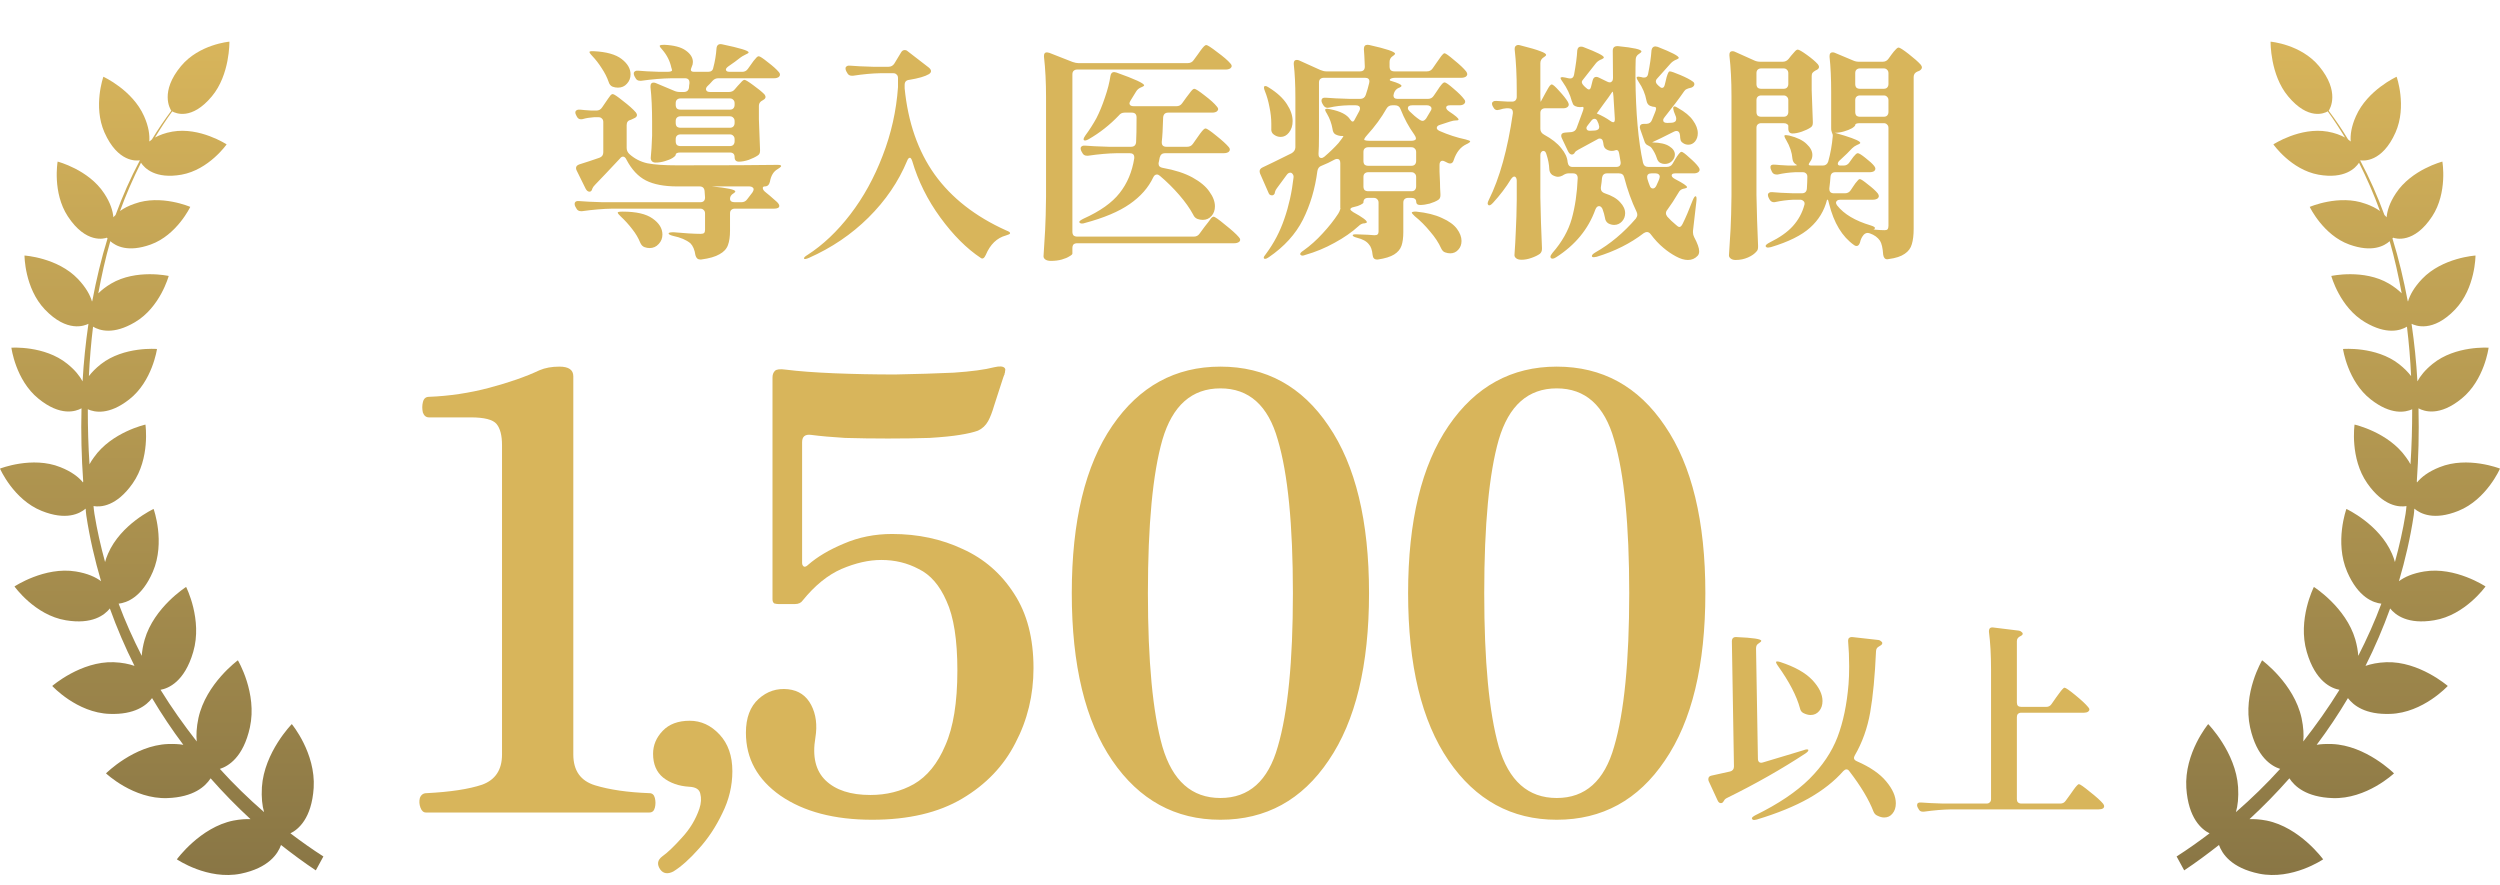
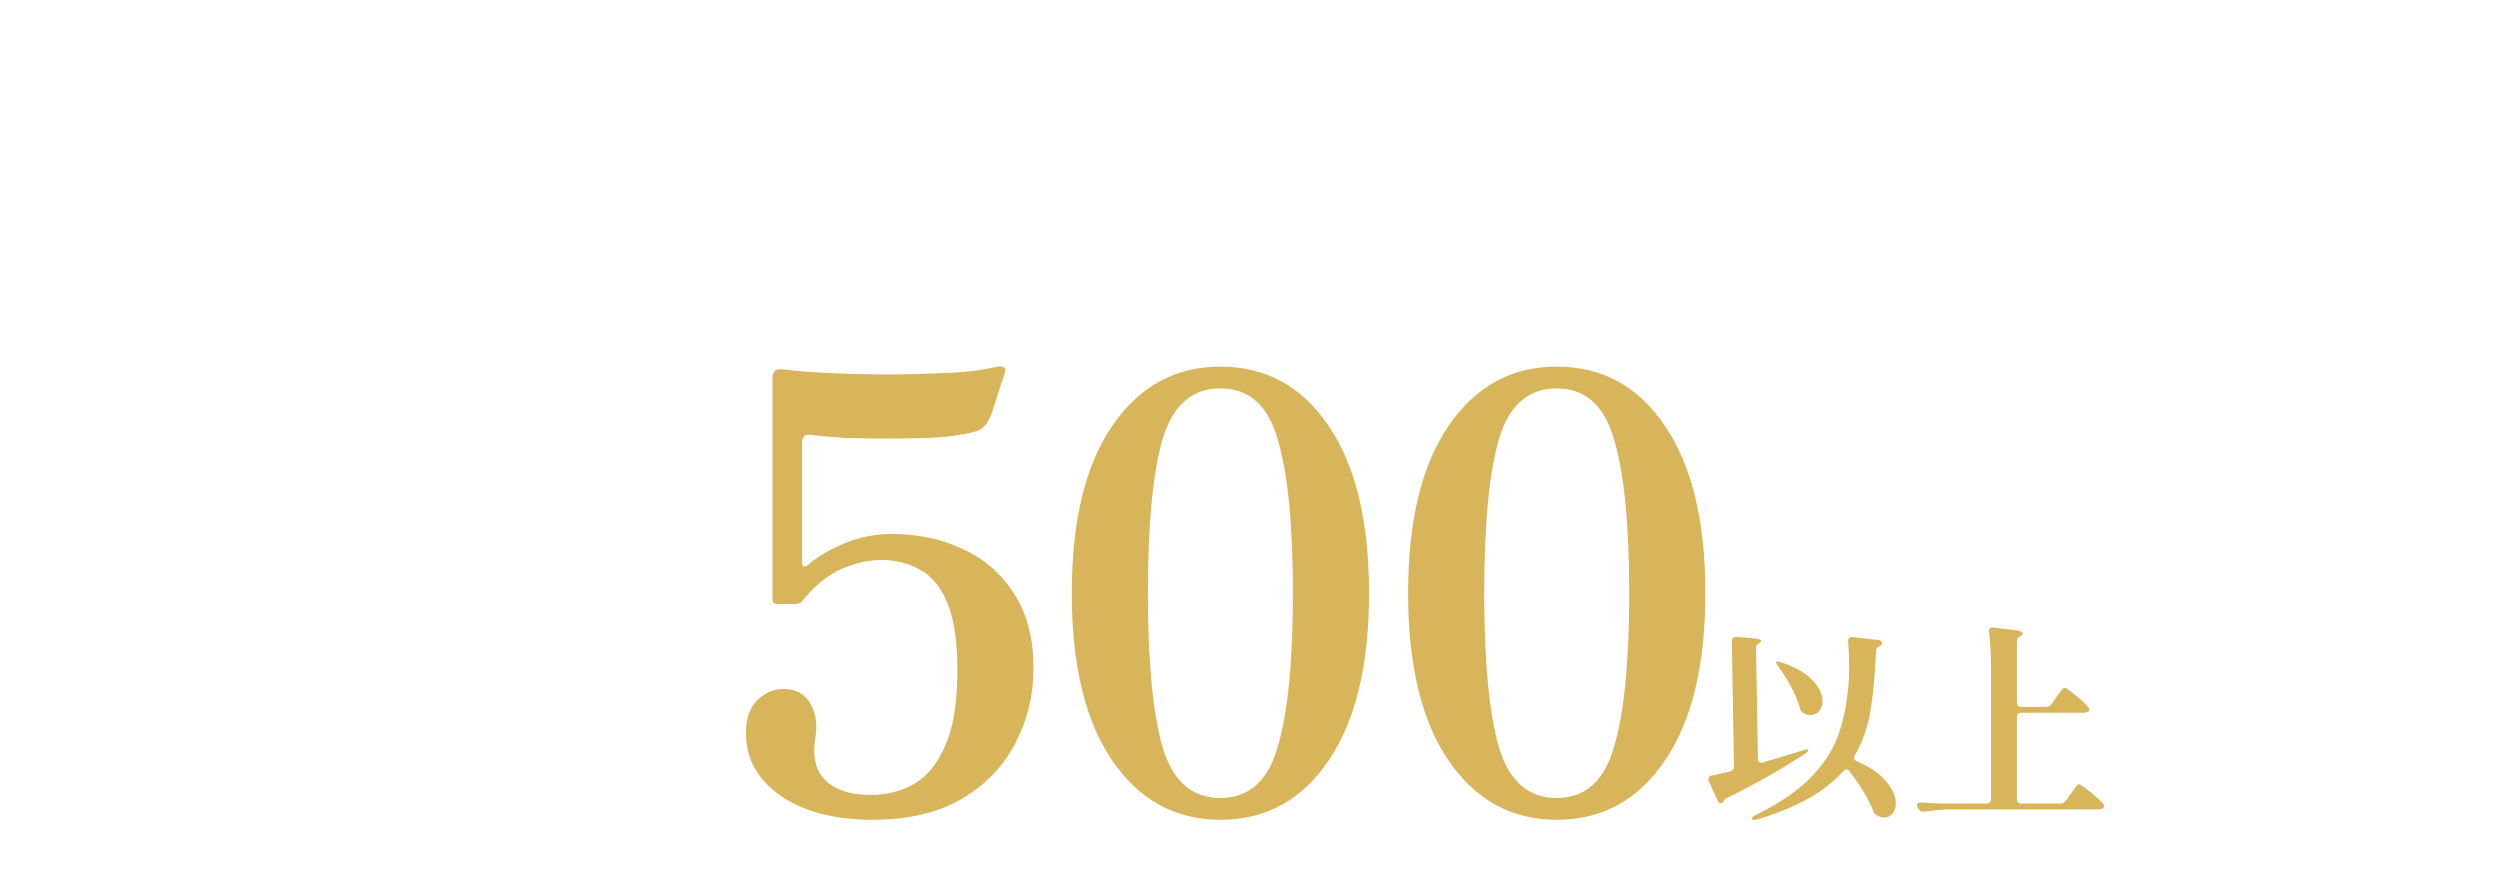
<svg xmlns="http://www.w3.org/2000/svg" width="240" height="85" viewBox="0 0 240 85" fill="none">
-   <path d="M30.335 83.567C29.181 82.802 28.072 81.975 26.977 81.118C26.682 81.96 25.794 83.323 23.117 83.874C19.937 84.517 16.979 82.496 16.979 82.496C16.979 82.496 19.213 79.418 22.407 78.775C23.043 78.653 23.576 78.622 24.049 78.638C22.703 77.397 21.431 76.096 20.218 74.718C19.715 75.499 18.591 76.525 16.077 76.617C12.808 76.739 10.176 74.243 10.176 74.243C10.176 74.243 12.867 71.549 16.136 71.426C16.698 71.411 17.172 71.426 17.6 71.503C16.521 70.064 15.515 68.563 14.598 67.017C14.066 67.721 12.927 68.625 10.516 68.533C7.38 68.426 5.014 65.853 5.014 65.853C5.014 65.853 7.765 63.465 10.915 63.572C11.729 63.603 12.38 63.741 12.912 63.924C12.01 62.133 11.226 60.296 10.546 58.413C10.043 59.04 8.859 59.974 6.315 59.546C3.343 59.056 1.39 56.3 1.39 56.3C1.39 56.3 4.289 54.371 7.277 54.861C8.401 55.044 9.17 55.397 9.702 55.795C9.096 53.728 8.608 51.63 8.283 49.471C8.253 49.257 8.238 49.043 8.223 48.828C7.647 49.318 6.345 49.992 3.993 49.043C1.287 47.956 0 44.986 0 44.986C0 44.986 3.106 43.761 5.798 44.848C6.877 45.276 7.543 45.797 7.972 46.318C7.972 46.287 7.972 46.256 7.987 46.226C7.824 43.914 7.765 41.556 7.824 39.198C7.262 39.505 5.798 39.994 3.683 38.264C1.494 36.488 1.094 33.38 1.094 33.38C1.094 33.38 4.274 33.151 6.463 34.927C7.203 35.524 7.647 36.09 7.928 36.611C8.031 34.758 8.223 32.921 8.49 31.084C8.12 31.268 6.449 31.957 4.304 29.706C2.352 27.654 2.352 24.531 2.352 24.531C2.352 24.531 5.532 24.73 7.484 26.782C8.253 27.593 8.652 28.328 8.83 28.94C8.83 28.925 8.845 28.91 8.859 28.895C9.244 26.858 9.717 24.853 10.324 22.893C10.294 22.847 10.279 22.832 10.264 22.816C10.028 22.908 8.253 23.429 6.508 20.765C5.014 18.483 5.532 15.513 5.532 15.513C5.532 15.513 8.504 16.279 9.998 18.56C10.605 19.479 10.826 20.229 10.886 20.857C10.945 20.78 11.019 20.719 11.093 20.642C11.758 18.836 12.527 17.09 13.415 15.421C13.415 15.406 13.415 15.391 13.4 15.391C13.134 15.437 11.315 15.62 10.028 12.711C8.919 10.201 9.924 7.368 9.924 7.368C9.924 7.368 12.72 8.639 13.829 11.15C14.287 12.176 14.376 12.972 14.332 13.584C14.406 13.523 14.495 13.446 14.583 13.385C15.16 12.436 15.781 11.517 16.447 10.629C16.314 10.446 15.338 8.792 17.379 6.342C19.124 4.245 22.023 4 22.023 4C22.023 4 22.082 7.169 20.337 9.251C18.399 11.579 16.846 10.874 16.535 10.691C15.944 11.502 15.397 12.344 14.879 13.201C15.308 12.972 15.84 12.758 16.55 12.635C19.183 12.176 21.756 13.86 21.756 13.86C21.756 13.86 20.056 16.294 17.423 16.769C14.909 17.213 13.873 16.141 13.533 15.62C12.779 17.121 12.098 18.667 11.522 20.259C11.877 19.999 12.335 19.754 12.927 19.555C15.441 18.637 18.266 19.861 18.266 19.861C18.266 19.861 16.979 22.571 14.465 23.475C12.291 24.256 11.122 23.628 10.59 23.153C10.117 24.791 9.747 26.476 9.436 28.16C9.747 27.853 10.146 27.532 10.664 27.226C13.075 25.802 16.195 26.491 16.195 26.491C16.195 26.491 15.382 29.507 12.956 30.931C10.886 32.156 9.569 31.742 8.933 31.36C8.741 32.936 8.608 34.513 8.534 36.106C8.815 35.738 9.185 35.355 9.688 34.957C11.906 33.227 15.071 33.503 15.071 33.503C15.071 33.503 14.628 36.611 12.409 38.341C10.457 39.872 9.081 39.581 8.43 39.29C8.43 41.066 8.475 42.827 8.593 44.572C8.711 44.358 8.845 44.128 9.022 43.899C10.723 41.48 13.962 40.76 13.962 40.76C13.962 40.76 14.435 43.99 12.734 46.409C11.196 48.599 9.688 48.706 8.978 48.584C9.007 48.828 9.022 49.089 9.066 49.334C9.318 50.895 9.673 52.442 10.087 53.957C10.161 53.697 10.235 53.452 10.368 53.161C11.596 50.314 14.746 48.859 14.746 48.859C14.746 48.859 15.899 52.044 14.672 54.891C13.607 57.356 12.172 57.861 11.389 57.953C12.024 59.668 12.779 61.337 13.607 62.96C13.637 62.501 13.725 61.98 13.888 61.398C14.79 58.29 17.867 56.346 17.867 56.346C17.867 56.346 19.464 59.484 18.547 62.592C17.719 65.44 16.181 66.083 15.412 66.221C16.476 67.951 17.645 69.589 18.887 71.181C18.828 70.569 18.858 69.834 19.05 68.931C19.775 65.624 22.836 63.389 22.836 63.389C22.836 63.389 24.715 66.527 23.99 69.834C23.354 72.713 21.919 73.555 21.106 73.815C22.437 75.285 23.857 76.662 25.351 77.964C25.173 77.352 25.084 76.555 25.143 75.56C25.365 72.207 28.013 69.513 28.013 69.513C28.013 69.513 30.32 72.284 30.113 75.637C29.921 78.576 28.634 79.633 27.88 80C28.915 80.781 29.965 81.531 31.045 82.22L30.32 83.552L30.335 83.567Z" fill="url(#paint0_linear_5014_75117)" />
-   <path d="M61.436 7.754C61.231 7.754 61.084 7.659 60.996 7.468L60.908 7.314C60.864 7.226 60.842 7.138 60.842 7.05C60.842 6.962 60.879 6.896 60.952 6.852C61.025 6.793 61.128 6.771 61.26 6.786C61.715 6.83 62.404 6.867 63.328 6.896H64.032C64.355 6.896 64.516 6.845 64.516 6.742C64.516 6.698 64.509 6.661 64.494 6.632C64.479 6.588 64.465 6.544 64.45 6.5C64.318 5.869 64.032 5.297 63.592 4.784C63.504 4.681 63.431 4.593 63.372 4.52C63.328 4.447 63.321 4.395 63.35 4.366C63.409 4.322 63.548 4.3 63.768 4.3C64.707 4.344 65.396 4.527 65.836 4.85C66.291 5.173 66.518 5.539 66.518 5.95C66.518 6.111 66.481 6.265 66.408 6.412C66.349 6.559 66.32 6.654 66.32 6.698C66.32 6.83 66.43 6.896 66.65 6.896H67.97C68.263 6.896 68.432 6.764 68.476 6.5C68.637 5.899 68.74 5.283 68.784 4.652C68.813 4.315 68.997 4.183 69.334 4.256C71.021 4.608 71.864 4.865 71.864 5.026C71.864 5.085 71.805 5.136 71.688 5.18L71.556 5.246C71.321 5.363 71.16 5.459 71.072 5.532C70.764 5.781 70.383 6.06 69.928 6.368C69.767 6.485 69.686 6.588 69.686 6.676C69.686 6.749 69.723 6.808 69.796 6.852C69.869 6.881 69.965 6.896 70.082 6.896H71.248C71.483 6.896 71.666 6.801 71.798 6.61L72.128 6.148C72.172 6.089 72.245 5.987 72.348 5.84C72.465 5.693 72.561 5.583 72.634 5.51C72.707 5.437 72.773 5.4 72.832 5.4C72.949 5.4 73.243 5.591 73.712 5.972C74.196 6.339 74.548 6.654 74.768 6.918C74.841 6.991 74.878 7.072 74.878 7.16C74.878 7.248 74.834 7.329 74.746 7.402C74.629 7.475 74.489 7.512 74.328 7.512H68.96C68.74 7.512 68.557 7.593 68.41 7.754C68.205 7.989 68.043 8.157 67.926 8.26C67.823 8.363 67.772 8.465 67.772 8.568C67.772 8.641 67.809 8.707 67.882 8.766C67.955 8.81 68.051 8.832 68.168 8.832H69.972C70.221 8.832 70.412 8.744 70.544 8.568L70.808 8.26C70.867 8.201 70.969 8.091 71.116 7.93C71.263 7.754 71.38 7.666 71.468 7.666C71.571 7.666 71.849 7.835 72.304 8.172C72.773 8.509 73.133 8.803 73.382 9.052C73.455 9.155 73.492 9.235 73.492 9.294C73.492 9.411 73.426 9.507 73.294 9.58L73.228 9.624C72.979 9.741 72.854 9.917 72.854 10.152V11.45C72.898 12.755 72.935 13.731 72.964 14.376V14.486C72.964 14.691 72.891 14.838 72.744 14.926C72.524 15.073 72.238 15.212 71.886 15.344C71.534 15.461 71.219 15.52 70.94 15.52C70.661 15.52 70.522 15.373 70.522 15.08C70.522 14.787 70.368 14.64 70.06 14.64H65.33C65.022 14.64 64.868 14.713 64.868 14.86C64.868 14.933 64.765 15.036 64.56 15.168C64.369 15.285 64.12 15.388 63.812 15.476C63.519 15.564 63.225 15.608 62.932 15.608C62.785 15.608 62.668 15.564 62.58 15.476C62.507 15.388 62.47 15.285 62.47 15.168C62.529 14.611 62.573 13.892 62.602 13.012V11.714C62.602 10.423 62.551 9.309 62.448 8.37V8.282C62.448 8.047 62.543 7.93 62.734 7.93C62.822 7.93 62.895 7.945 62.954 7.974L64.736 8.722C64.897 8.795 65.081 8.832 65.286 8.832H65.638C65.931 8.832 66.1 8.693 66.144 8.414C66.144 8.311 66.159 8.172 66.188 7.996V7.93C66.188 7.651 66.041 7.512 65.748 7.512H64.472C63.577 7.527 62.609 7.607 61.568 7.754H61.436ZM58.818 8.326C58.627 8.253 58.495 8.091 58.422 7.842C58.275 7.417 58.055 6.984 57.762 6.544C57.483 6.104 57.183 5.715 56.86 5.378C56.64 5.143 56.552 5.004 56.596 4.96C56.669 4.916 56.809 4.901 57.014 4.916C58.217 4.975 59.104 5.224 59.676 5.664C60.248 6.104 60.534 6.595 60.534 7.138C60.534 7.49 60.417 7.791 60.182 8.04C59.962 8.289 59.676 8.414 59.324 8.414C59.148 8.414 58.979 8.385 58.818 8.326ZM74.68 15.828C74.885 15.828 74.988 15.865 74.988 15.938C74.988 15.982 74.937 16.041 74.834 16.114C74.746 16.173 74.68 16.217 74.636 16.246C74.255 16.466 74.013 16.869 73.91 17.456C73.837 17.749 73.675 17.896 73.426 17.896C73.294 17.896 73.228 17.947 73.228 18.05C73.228 18.182 73.323 18.321 73.514 18.468C73.69 18.6 74.049 18.908 74.592 19.392C74.739 19.539 74.812 19.663 74.812 19.766C74.812 19.854 74.768 19.92 74.68 19.964C74.592 20.008 74.475 20.03 74.328 20.03H70.544C70.397 20.03 70.28 20.074 70.192 20.162C70.119 20.235 70.082 20.345 70.082 20.492V22.12C70.082 22.707 70.016 23.176 69.884 23.528C69.752 23.895 69.481 24.188 69.07 24.408C68.674 24.643 68.087 24.811 67.31 24.914H67.222C66.987 24.914 66.833 24.775 66.76 24.496C66.687 23.983 66.525 23.601 66.276 23.352C65.88 23.029 65.33 22.795 64.626 22.648C64.333 22.575 64.186 22.494 64.186 22.406C64.186 22.333 64.347 22.296 64.67 22.296C65.125 22.34 65.594 22.377 66.078 22.406C66.577 22.435 66.973 22.45 67.266 22.45C67.427 22.45 67.537 22.421 67.596 22.362C67.655 22.303 67.684 22.201 67.684 22.054V20.492C67.684 20.345 67.64 20.235 67.552 20.162C67.479 20.074 67.369 20.03 67.222 20.03H58.796C57.901 20.045 56.933 20.125 55.892 20.272H55.76C55.555 20.272 55.408 20.177 55.32 19.986L55.232 19.832C55.188 19.744 55.166 19.663 55.166 19.59C55.166 19.37 55.313 19.275 55.606 19.304C56.105 19.348 56.86 19.385 57.872 19.414H67.222C67.53 19.414 67.684 19.26 67.684 18.952L67.64 18.336C67.611 18.043 67.449 17.896 67.156 17.896H65.022C63.761 17.896 62.756 17.705 62.008 17.324C61.26 16.943 60.637 16.275 60.138 15.322C60.05 15.131 59.94 15.036 59.808 15.036C59.705 15.036 59.61 15.095 59.522 15.212C58.451 16.356 57.652 17.199 57.124 17.742C56.992 17.874 56.904 17.999 56.86 18.116C56.86 18.145 56.845 18.189 56.816 18.248C56.757 18.351 56.684 18.402 56.596 18.402C56.449 18.402 56.325 18.307 56.222 18.116L55.364 16.378C55.32 16.29 55.298 16.209 55.298 16.136C55.298 15.975 55.401 15.857 55.606 15.784C56.222 15.593 56.867 15.381 57.542 15.146C57.791 15.058 57.916 14.882 57.916 14.618V11.714C57.916 11.567 57.872 11.457 57.784 11.384C57.711 11.296 57.601 11.252 57.454 11.252H57.036C56.611 11.281 56.251 11.34 55.958 11.428C55.914 11.443 55.848 11.45 55.76 11.45C55.584 11.45 55.452 11.355 55.364 11.164L55.298 11.032C55.254 10.944 55.232 10.871 55.232 10.812C55.232 10.709 55.269 10.636 55.342 10.592C55.43 10.533 55.547 10.511 55.694 10.526C55.929 10.555 56.295 10.585 56.794 10.614H57.256C57.491 10.614 57.674 10.511 57.806 10.306L58.136 9.822C58.195 9.734 58.275 9.617 58.378 9.47C58.481 9.323 58.561 9.213 58.62 9.14C58.693 9.067 58.759 9.03 58.818 9.03C58.935 9.03 59.265 9.25 59.808 9.69C60.365 10.115 60.776 10.482 61.04 10.79C61.113 10.893 61.15 10.973 61.15 11.032C61.15 11.149 61.084 11.245 60.952 11.318C60.893 11.347 60.769 11.406 60.578 11.494C60.299 11.553 60.16 11.721 60.16 12V14.2C60.16 14.42 60.241 14.611 60.402 14.772C60.901 15.227 61.48 15.527 62.14 15.674C62.8 15.806 63.753 15.872 65 15.872C69.723 15.872 72.898 15.857 74.526 15.828H74.68ZM70.06 10.526C70.207 10.526 70.317 10.489 70.39 10.416C70.478 10.328 70.522 10.211 70.522 10.064V9.91C70.522 9.763 70.478 9.653 70.39 9.58C70.317 9.492 70.207 9.448 70.06 9.448H65.33C65.183 9.448 65.066 9.492 64.978 9.58C64.905 9.653 64.868 9.763 64.868 9.91V10.064C64.868 10.211 64.905 10.328 64.978 10.416C65.066 10.489 65.183 10.526 65.33 10.526H70.06ZM64.868 11.802C64.868 11.949 64.905 12.066 64.978 12.154C65.066 12.227 65.183 12.264 65.33 12.264H70.06C70.207 12.264 70.317 12.227 70.39 12.154C70.478 12.066 70.522 11.949 70.522 11.802V11.626C70.522 11.479 70.478 11.369 70.39 11.296C70.317 11.208 70.207 11.164 70.06 11.164H65.33C65.183 11.164 65.066 11.208 64.978 11.296C64.905 11.369 64.868 11.479 64.868 11.626V11.802ZM64.868 13.562C64.868 13.709 64.905 13.826 64.978 13.914C65.066 13.987 65.183 14.024 65.33 14.024H70.06C70.207 14.024 70.317 13.987 70.39 13.914C70.478 13.826 70.522 13.709 70.522 13.562V13.364C70.522 13.217 70.478 13.107 70.39 13.034C70.317 12.946 70.207 12.902 70.06 12.902H65.33C65.183 12.902 65.066 12.946 64.978 13.034C64.905 13.107 64.868 13.217 64.868 13.364V13.562ZM70.082 19.084C70.082 19.187 70.119 19.267 70.192 19.326C70.28 19.385 70.397 19.414 70.544 19.414H71.16C71.409 19.414 71.6 19.319 71.732 19.128L72.238 18.468C72.311 18.351 72.348 18.255 72.348 18.182C72.348 18.094 72.311 18.028 72.238 17.984C72.165 17.925 72.069 17.896 71.952 17.896H68.344C69.84 18.043 70.588 18.204 70.588 18.38C70.588 18.424 70.537 18.483 70.434 18.556L70.39 18.578C70.185 18.71 70.082 18.879 70.082 19.084ZM59.588 20.778C59.397 20.602 59.302 20.477 59.302 20.404C59.302 20.345 59.463 20.316 59.786 20.316C61.077 20.316 62.03 20.536 62.646 20.976C63.277 21.416 63.592 21.929 63.592 22.516C63.592 22.868 63.475 23.169 63.24 23.418C63.005 23.682 62.712 23.814 62.36 23.814C62.199 23.814 62.037 23.785 61.876 23.726C61.7 23.667 61.561 23.521 61.458 23.286C61.282 22.846 61.025 22.413 60.688 21.988C60.351 21.548 59.984 21.145 59.588 20.778ZM87.572 15.454C87.499 15.249 87.425 15.146 87.352 15.146C87.249 15.146 87.161 15.241 87.088 15.432C86.252 17.441 85.013 19.26 83.37 20.888C81.742 22.501 79.835 23.792 77.65 24.76C77.371 24.877 77.217 24.899 77.188 24.826V24.782C77.188 24.709 77.298 24.606 77.518 24.474C78.999 23.521 80.371 22.223 81.632 20.58C82.893 18.937 83.927 17.06 84.734 14.948C85.555 12.836 86.047 10.643 86.208 8.37V7.49C86.208 7.343 86.164 7.233 86.076 7.16C86.003 7.072 85.893 7.028 85.746 7.028H84.536C83.729 7.043 82.849 7.123 81.896 7.27H81.764C81.559 7.27 81.412 7.175 81.324 6.984L81.236 6.83C81.192 6.742 81.17 6.654 81.17 6.566C81.17 6.478 81.207 6.412 81.28 6.368C81.353 6.309 81.456 6.287 81.588 6.302C82.087 6.346 82.842 6.383 83.854 6.412H85.284C85.533 6.412 85.724 6.309 85.856 6.104L86.494 5.048C86.582 4.887 86.699 4.806 86.846 4.806C86.963 4.806 87.059 4.843 87.132 4.916L89.156 6.478C89.303 6.595 89.376 6.713 89.376 6.83C89.376 6.933 89.31 7.028 89.178 7.116C88.811 7.336 88.181 7.519 87.286 7.666C86.993 7.695 86.846 7.857 86.846 8.15V8.48C87.169 11.751 88.129 14.508 89.728 16.752C91.341 18.996 93.629 20.785 96.592 22.12C96.871 22.223 96.995 22.318 96.966 22.406C96.951 22.465 96.819 22.531 96.57 22.604C95.705 22.839 95.059 23.462 94.634 24.474C94.487 24.797 94.326 24.892 94.15 24.76C92.801 23.865 91.51 22.575 90.278 20.888C89.046 19.201 88.144 17.39 87.572 15.454ZM114.016 6.06C114.265 6.06 114.456 5.965 114.588 5.774L115.006 5.202C115.065 5.129 115.153 5.004 115.27 4.828C115.402 4.652 115.505 4.527 115.578 4.454C115.666 4.366 115.739 4.322 115.798 4.322C115.915 4.322 116.267 4.549 116.854 5.004C117.455 5.444 117.873 5.803 118.108 6.082C118.196 6.17 118.24 6.258 118.24 6.346C118.24 6.419 118.196 6.493 118.108 6.566C117.991 6.639 117.844 6.676 117.668 6.676H103.412C103.265 6.676 103.148 6.72 103.06 6.808C102.987 6.881 102.95 6.991 102.95 7.138V22.252C102.95 22.399 102.987 22.516 103.06 22.604C103.148 22.677 103.265 22.714 103.412 22.714H114.61C114.845 22.714 115.028 22.619 115.16 22.428L115.644 21.768C115.732 21.665 115.842 21.526 115.974 21.35C116.106 21.159 116.209 21.02 116.282 20.932C116.37 20.844 116.443 20.8 116.502 20.8C116.619 20.8 116.986 21.057 117.602 21.57C118.233 22.069 118.673 22.465 118.922 22.758C119.01 22.846 119.054 22.934 119.054 23.022C119.054 23.11 119.01 23.183 118.922 23.242C118.805 23.315 118.658 23.352 118.482 23.352H103.412C103.265 23.352 103.148 23.389 103.06 23.462C102.987 23.55 102.95 23.667 102.95 23.814V24.342C102.95 24.415 102.855 24.503 102.664 24.606C102.488 24.723 102.246 24.826 101.938 24.914C101.63 25.002 101.278 25.046 100.882 25.046C100.662 25.046 100.486 25.002 100.354 24.914C100.237 24.826 100.178 24.723 100.178 24.606C100.237 23.741 100.288 22.905 100.332 22.098C100.376 21.277 100.405 20.206 100.42 18.886V9.338C100.42 7.901 100.354 6.603 100.222 5.444V5.356C100.222 5.136 100.317 5.026 100.508 5.026C100.537 5.026 100.611 5.041 100.728 5.07L102.972 5.95C103.192 6.023 103.375 6.06 103.522 6.06H114.016ZM113.972 14.09C114.207 14.09 114.39 13.995 114.522 13.804L114.94 13.21C114.999 13.137 115.087 13.012 115.204 12.836C115.336 12.66 115.439 12.535 115.512 12.462C115.6 12.374 115.673 12.33 115.732 12.33C115.849 12.33 116.187 12.557 116.744 13.012C117.316 13.467 117.719 13.833 117.954 14.112C118.027 14.185 118.064 14.266 118.064 14.354C118.064 14.442 118.02 14.523 117.932 14.596C117.815 14.669 117.668 14.706 117.492 14.706H111.838C111.574 14.706 111.405 14.845 111.332 15.124C111.303 15.3 111.273 15.447 111.244 15.564C111.229 15.593 111.222 15.645 111.222 15.718C111.222 15.938 111.354 16.07 111.618 16.114C112.777 16.319 113.73 16.627 114.478 17.038C115.226 17.449 115.769 17.903 116.106 18.402C116.458 18.886 116.634 19.355 116.634 19.81C116.634 20.177 116.524 20.485 116.304 20.734C116.084 20.983 115.805 21.108 115.468 21.108C115.292 21.108 115.123 21.079 114.962 21.02C114.771 20.947 114.632 20.807 114.544 20.602C114.221 20.001 113.774 19.37 113.202 18.71C112.63 18.05 112.014 17.441 111.354 16.884C111.251 16.796 111.156 16.752 111.068 16.752C110.921 16.752 110.804 16.84 110.716 17.016C110.247 18.013 109.491 18.871 108.45 19.59C107.423 20.309 105.979 20.917 104.116 21.416C104.043 21.445 103.955 21.46 103.852 21.46C103.764 21.46 103.691 21.431 103.632 21.372C103.617 21.357 103.61 21.335 103.61 21.306C103.61 21.233 103.742 21.13 104.006 20.998C105.605 20.279 106.763 19.458 107.482 18.534C108.215 17.61 108.685 16.495 108.89 15.19V15.102C108.89 14.838 108.743 14.706 108.45 14.706H107.24C106.389 14.721 105.465 14.801 104.468 14.948H104.336C104.131 14.948 103.984 14.853 103.896 14.662L103.808 14.508C103.764 14.42 103.742 14.332 103.742 14.244C103.742 14.156 103.779 14.09 103.852 14.046C103.925 13.987 104.028 13.965 104.16 13.98C104.659 14.024 105.414 14.061 106.426 14.09H108.582C108.875 14.09 109.037 13.943 109.066 13.65C109.095 13.151 109.11 12.359 109.11 11.274C109.11 10.966 108.956 10.812 108.648 10.812H107.966C107.731 10.812 107.548 10.9 107.416 11.076C106.551 11.985 105.583 12.748 104.512 13.364C104.277 13.496 104.123 13.525 104.05 13.452C104.035 13.437 104.028 13.408 104.028 13.364C104.028 13.276 104.087 13.151 104.204 12.99C104.585 12.477 104.937 11.927 105.26 11.34C105.553 10.768 105.825 10.108 106.074 9.36C106.338 8.597 106.514 7.908 106.602 7.292C106.646 7.043 106.763 6.918 106.954 6.918C106.983 6.918 107.057 6.933 107.174 6.962C108.949 7.593 109.836 8.003 109.836 8.194C109.836 8.238 109.77 8.289 109.638 8.348L109.528 8.392C109.323 8.48 109.169 8.612 109.066 8.788L108.538 9.646C108.465 9.763 108.428 9.859 108.428 9.932C108.428 10.005 108.465 10.071 108.538 10.13C108.611 10.174 108.707 10.196 108.824 10.196H112.938C113.173 10.196 113.356 10.101 113.488 9.91L113.884 9.36C113.957 9.272 114.053 9.147 114.17 8.986C114.287 8.825 114.383 8.707 114.456 8.634C114.529 8.561 114.595 8.524 114.654 8.524C114.771 8.524 115.101 8.737 115.644 9.162C116.201 9.587 116.59 9.939 116.81 10.218C116.898 10.306 116.942 10.394 116.942 10.482C116.942 10.555 116.898 10.629 116.81 10.702C116.693 10.775 116.553 10.812 116.392 10.812H112.146C111.853 10.812 111.691 10.966 111.662 11.274C111.633 12.345 111.589 13.122 111.53 13.606V13.672C111.53 13.951 111.677 14.09 111.97 14.09H113.972ZM137.094 9.492C137.329 9.492 137.512 9.389 137.644 9.184L137.974 8.7C138.018 8.627 138.091 8.517 138.194 8.37C138.311 8.209 138.407 8.091 138.48 8.018C138.553 7.945 138.619 7.908 138.678 7.908C138.795 7.908 139.089 8.113 139.558 8.524C140.027 8.92 140.357 9.25 140.548 9.514C140.621 9.587 140.658 9.668 140.658 9.756C140.658 9.844 140.614 9.925 140.526 9.998C140.423 10.071 140.284 10.108 140.108 10.108H139.206C138.957 10.108 138.832 10.181 138.832 10.328C138.832 10.445 138.927 10.57 139.118 10.702C139.719 11.098 140.02 11.355 140.02 11.472C140.02 11.531 139.954 11.56 139.822 11.56H139.778C139.617 11.56 139.426 11.597 139.206 11.67C139.133 11.699 138.817 11.802 138.26 11.978C138.04 12.037 137.93 12.139 137.93 12.286C137.93 12.389 138.018 12.484 138.194 12.572C139.03 12.939 139.866 13.21 140.702 13.386C140.995 13.459 141.142 13.525 141.142 13.584C141.127 13.628 141.083 13.672 141.01 13.716C140.951 13.76 140.871 13.804 140.768 13.848C140.211 14.112 139.807 14.618 139.558 15.366C139.499 15.586 139.382 15.696 139.206 15.696C139.133 15.696 139.052 15.674 138.964 15.63L138.744 15.52C138.641 15.461 138.553 15.432 138.48 15.432C138.392 15.432 138.319 15.469 138.26 15.542C138.216 15.615 138.194 15.711 138.194 15.828V16.488L138.238 17.5C138.238 17.793 138.253 18.175 138.282 18.644V18.754C138.282 18.959 138.209 19.106 138.062 19.194C137.857 19.326 137.585 19.443 137.248 19.546C136.911 19.634 136.603 19.678 136.324 19.678C136.075 19.678 135.95 19.561 135.95 19.326C135.95 19.223 135.906 19.143 135.818 19.084C135.745 19.025 135.635 18.996 135.488 18.996H135.18C135.033 18.996 134.916 19.04 134.828 19.128C134.755 19.201 134.718 19.311 134.718 19.458V22.274C134.718 22.817 134.659 23.257 134.542 23.594C134.425 23.931 134.19 24.21 133.838 24.43C133.486 24.65 132.965 24.811 132.276 24.914H132.188C131.939 24.914 131.799 24.767 131.77 24.474C131.726 24.005 131.609 23.667 131.418 23.462C131.198 23.169 130.817 22.956 130.274 22.824C129.995 22.751 129.856 22.67 129.856 22.582C129.856 22.523 129.966 22.494 130.186 22.494L131.33 22.538L131.946 22.582C132.107 22.582 132.21 22.553 132.254 22.494C132.313 22.435 132.342 22.347 132.342 22.23V19.458C132.342 19.311 132.298 19.201 132.21 19.128C132.137 19.04 132.027 18.996 131.88 18.996H131.352C131.044 18.996 130.89 19.143 130.89 19.436C130.89 19.495 130.802 19.568 130.626 19.656C130.465 19.744 130.245 19.817 129.966 19.876C129.746 19.92 129.636 19.993 129.636 20.096C129.636 20.155 129.724 20.243 129.9 20.36C130.78 20.844 131.22 21.167 131.22 21.328C131.22 21.372 131.154 21.409 131.022 21.438H130.956C130.765 21.453 130.589 21.541 130.428 21.702C129.783 22.289 129.013 22.824 128.118 23.308C127.223 23.807 126.285 24.195 125.302 24.474C125.199 24.518 125.104 24.54 125.016 24.54C124.957 24.54 124.899 24.511 124.84 24.452C124.825 24.437 124.818 24.415 124.818 24.386C124.818 24.298 124.921 24.188 125.126 24.056C125.786 23.587 126.402 23.037 126.974 22.406C127.561 21.775 128.059 21.145 128.47 20.514C128.558 20.367 128.617 20.243 128.646 20.14C128.69 20.023 128.697 19.964 128.668 19.964V15.652C128.668 15.388 128.565 15.256 128.36 15.256C128.287 15.256 128.206 15.278 128.118 15.322C127.722 15.542 127.304 15.74 126.864 15.916C126.644 15.989 126.512 16.158 126.468 16.422C126.248 18.123 125.786 19.678 125.082 21.086C124.378 22.479 123.285 23.682 121.804 24.694C121.657 24.797 121.54 24.848 121.452 24.848C121.364 24.848 121.32 24.811 121.32 24.738C121.32 24.665 121.393 24.54 121.54 24.364C122.303 23.337 122.889 22.215 123.3 20.998C123.725 19.781 124.019 18.461 124.18 17.038C124.195 16.906 124.165 16.796 124.092 16.708C124.033 16.62 123.96 16.576 123.872 16.576C123.74 16.576 123.623 16.649 123.52 16.796L122.596 18.05C122.493 18.182 122.427 18.307 122.398 18.424L122.376 18.556C122.317 18.688 122.229 18.754 122.112 18.754C122.039 18.754 121.965 18.732 121.892 18.688C121.833 18.629 121.789 18.556 121.76 18.468L120.968 16.664C120.939 16.576 120.924 16.503 120.924 16.444C120.924 16.283 121.019 16.158 121.21 16.07C121.269 16.041 121.621 15.872 122.266 15.564L124.004 14.706C124.224 14.574 124.341 14.391 124.356 14.156V13.056V9.338C124.356 8.135 124.305 7.079 124.202 6.17V6.082C124.202 5.862 124.297 5.752 124.488 5.752C124.576 5.752 124.649 5.767 124.708 5.796L126.754 6.72C126.959 6.808 127.15 6.852 127.326 6.852H130.56C130.868 6.852 131.022 6.698 131.022 6.39C130.993 5.598 130.963 5.048 130.934 4.74V4.696C130.934 4.432 131.051 4.3 131.286 4.3C131.359 4.3 131.418 4.307 131.462 4.322C133.105 4.689 133.926 4.967 133.926 5.158C133.926 5.202 133.867 5.268 133.75 5.356L133.684 5.4C133.493 5.532 133.398 5.715 133.398 5.95V6.39C133.398 6.537 133.435 6.654 133.508 6.742C133.596 6.815 133.713 6.852 133.86 6.852H136.984C137.219 6.852 137.402 6.757 137.534 6.566L137.93 5.994C137.989 5.921 138.077 5.796 138.194 5.62C138.311 5.444 138.407 5.319 138.48 5.246C138.553 5.158 138.619 5.114 138.678 5.114C138.781 5.114 139.089 5.334 139.602 5.774C140.13 6.199 140.511 6.559 140.746 6.852C140.819 6.955 140.856 7.043 140.856 7.116C140.856 7.204 140.812 7.285 140.724 7.358C140.607 7.431 140.46 7.468 140.284 7.468H133.926C133.779 7.468 133.655 7.49 133.552 7.534C133.464 7.578 133.42 7.622 133.42 7.666C133.42 7.725 133.471 7.761 133.574 7.776C134.219 7.967 134.542 8.121 134.542 8.238C134.542 8.297 134.476 8.355 134.344 8.414L134.278 8.436C134.073 8.524 133.926 8.678 133.838 8.898L133.816 8.964C133.787 9.052 133.772 9.118 133.772 9.162C133.772 9.382 133.904 9.492 134.168 9.492H137.094ZM128.492 13.738C128.624 13.577 128.741 13.423 128.844 13.276C128.947 13.129 128.983 13.056 128.954 13.056H128.822C128.617 13.056 128.411 13.005 128.206 12.902C128.045 12.814 127.949 12.638 127.92 12.374C127.832 11.861 127.656 11.377 127.392 10.922C127.231 10.673 127.179 10.526 127.238 10.482C127.297 10.453 127.355 10.438 127.414 10.438L127.678 10.482C128.675 10.673 129.321 11.003 129.614 11.472C129.702 11.604 129.783 11.67 129.856 11.67C129.929 11.67 129.995 11.604 130.054 11.472L130.494 10.658C130.538 10.57 130.56 10.489 130.56 10.416C130.56 10.211 130.421 10.108 130.142 10.108H129.46C128.815 10.123 128.199 10.196 127.612 10.328C127.568 10.343 127.517 10.35 127.458 10.35C127.267 10.35 127.121 10.255 127.018 10.064L126.93 9.91C126.886 9.822 126.864 9.741 126.864 9.668C126.864 9.448 127.011 9.353 127.304 9.382C127.803 9.426 128.558 9.463 129.57 9.492H130.582C130.846 9.492 131.022 9.367 131.11 9.118C131.242 8.737 131.352 8.355 131.44 7.974C131.455 7.93 131.462 7.879 131.462 7.82C131.462 7.585 131.323 7.468 131.044 7.468H127.084C126.937 7.468 126.82 7.512 126.732 7.6C126.659 7.673 126.622 7.783 126.622 7.93V13.012C126.622 13.789 126.607 14.369 126.578 14.75V14.794C126.578 14.911 126.6 15.007 126.644 15.08C126.703 15.139 126.769 15.168 126.842 15.168C126.945 15.168 127.047 15.124 127.15 15.036C127.663 14.596 128.111 14.163 128.492 13.738ZM121.43 8.744C121.327 8.495 121.313 8.341 121.386 8.282C121.401 8.267 121.43 8.26 121.474 8.26C121.562 8.26 121.679 8.311 121.826 8.414C122.603 8.898 123.175 9.426 123.542 9.998C123.909 10.555 124.092 11.098 124.092 11.626C124.092 12.066 123.975 12.433 123.74 12.726C123.52 13.005 123.256 13.144 122.948 13.144C122.699 13.144 122.471 13.063 122.266 12.902C122.09 12.77 122.017 12.572 122.046 12.308V11.89C122.046 11.377 121.987 10.841 121.87 10.284C121.767 9.727 121.621 9.213 121.43 8.744ZM131.242 12.968C130.993 13.247 130.912 13.408 131 13.452C131.117 13.496 131.271 13.518 131.462 13.518H135.444C135.679 13.518 135.833 13.474 135.906 13.386C135.921 13.371 135.928 13.342 135.928 13.298C135.928 13.195 135.877 13.071 135.774 12.924C135.246 12.191 134.806 11.377 134.454 10.482C134.366 10.233 134.19 10.108 133.926 10.108H133.662C133.413 10.108 133.229 10.211 133.112 10.416C132.613 11.296 131.99 12.147 131.242 12.968ZM137.336 10.658C137.395 10.585 137.424 10.504 137.424 10.416C137.424 10.328 137.38 10.255 137.292 10.196C137.219 10.137 137.123 10.108 137.006 10.108H135.576C135.297 10.108 135.158 10.203 135.158 10.394C135.158 10.482 135.209 10.577 135.312 10.68C135.635 11.003 135.957 11.274 136.28 11.494C136.383 11.567 136.478 11.604 136.566 11.604C136.683 11.604 136.801 11.523 136.918 11.362L137.336 10.658ZM135.488 15.916C135.635 15.916 135.745 15.879 135.818 15.806C135.906 15.718 135.95 15.601 135.95 15.454V14.596C135.95 14.449 135.906 14.339 135.818 14.266C135.745 14.178 135.635 14.134 135.488 14.134H131.352C131.205 14.134 131.088 14.178 131 14.266C130.927 14.339 130.89 14.449 130.89 14.596V15.454C130.89 15.601 130.927 15.718 131 15.806C131.088 15.879 131.205 15.916 131.352 15.916H135.488ZM131.352 16.532C131.205 16.532 131.088 16.576 131 16.664C130.927 16.737 130.89 16.847 130.89 16.994V17.896C130.89 18.043 130.927 18.16 131 18.248C131.088 18.321 131.205 18.358 131.352 18.358H135.488C135.635 18.358 135.745 18.321 135.818 18.248C135.906 18.16 135.95 18.043 135.95 17.896V16.994C135.95 16.847 135.906 16.737 135.818 16.664C135.745 16.576 135.635 16.532 135.488 16.532H131.352ZM135.818 20.756C135.627 20.58 135.532 20.463 135.532 20.404C135.532 20.375 135.569 20.353 135.642 20.338C135.73 20.309 135.84 20.301 135.972 20.316C136.969 20.419 137.791 20.624 138.436 20.932C139.096 21.225 139.573 21.57 139.866 21.966C140.159 22.362 140.306 22.751 140.306 23.132C140.306 23.469 140.203 23.748 139.998 23.968C139.793 24.203 139.536 24.32 139.228 24.32C139.067 24.32 138.905 24.291 138.744 24.232C138.583 24.188 138.451 24.056 138.348 23.836C138.113 23.308 137.761 22.773 137.292 22.23C136.837 21.673 136.346 21.181 135.818 20.756ZM162.504 19.216C162.621 18.937 162.717 18.813 162.79 18.842C162.863 18.857 162.885 19.011 162.856 19.304L162.526 22.164V22.318C162.526 22.465 162.563 22.611 162.636 22.758C162.959 23.359 163.12 23.814 163.12 24.122C163.12 24.313 163.069 24.459 162.966 24.562C162.717 24.826 162.409 24.958 162.042 24.958C161.69 24.958 161.301 24.841 160.876 24.606C160.465 24.386 160.069 24.115 159.688 23.792C159.263 23.44 158.852 23 158.456 22.472C158.353 22.34 158.236 22.274 158.104 22.274C158.016 22.274 157.913 22.311 157.796 22.384C156.52 23.367 155.017 24.122 153.286 24.65L153 24.694C152.897 24.694 152.839 24.665 152.824 24.606V24.562C152.824 24.474 152.934 24.364 153.154 24.232C154.577 23.425 155.875 22.34 157.048 20.976C157.136 20.844 157.18 20.727 157.18 20.624C157.18 20.521 157.158 20.426 157.114 20.338C156.63 19.326 156.234 18.226 155.926 17.038C155.867 16.774 155.699 16.642 155.42 16.642H154.276C153.997 16.642 153.836 16.789 153.792 17.082C153.777 17.317 153.741 17.617 153.682 17.984V18.094C153.682 18.314 153.807 18.468 154.056 18.556C154.731 18.776 155.222 19.062 155.53 19.414C155.853 19.751 156.014 20.103 156.014 20.47C156.014 20.778 155.911 21.042 155.706 21.262C155.501 21.482 155.251 21.592 154.958 21.592C154.767 21.592 154.577 21.541 154.386 21.438C154.21 21.321 154.107 21.145 154.078 20.91C154.034 20.661 153.953 20.375 153.836 20.052C153.748 19.876 153.638 19.788 153.506 19.788C153.359 19.788 153.242 19.898 153.154 20.118C152.479 21.995 151.225 23.521 149.392 24.694C149.143 24.855 148.974 24.877 148.886 24.76C148.857 24.731 148.842 24.694 148.842 24.65C148.842 24.562 148.908 24.437 149.04 24.276C149.949 23.235 150.565 22.142 150.888 20.998C151.211 19.839 151.401 18.541 151.46 17.104C151.46 16.796 151.306 16.642 150.998 16.642H150.558C150.397 16.642 150.206 16.715 149.986 16.862C149.839 16.935 149.7 16.972 149.568 16.972C149.407 16.972 149.223 16.913 149.018 16.796C148.842 16.664 148.747 16.481 148.732 16.246C148.717 15.791 148.622 15.3 148.446 14.772C148.387 14.581 148.292 14.486 148.16 14.486C148.087 14.486 148.021 14.523 147.962 14.596C147.903 14.669 147.874 14.765 147.874 14.882V18.952C147.903 20.551 147.955 22.164 148.028 23.792V23.902C148.028 24.093 147.962 24.247 147.83 24.364C147.625 24.511 147.353 24.643 147.016 24.76C146.693 24.877 146.378 24.936 146.07 24.936C145.85 24.936 145.681 24.892 145.564 24.804C145.447 24.716 145.388 24.613 145.388 24.496C145.447 23.689 145.491 22.897 145.52 22.12C145.564 21.343 145.593 20.36 145.608 19.172V17.346C145.608 17.229 145.586 17.133 145.542 17.06C145.498 16.987 145.439 16.95 145.366 16.95C145.278 16.95 145.175 17.031 145.058 17.192C144.574 17.984 143.995 18.747 143.32 19.48C143.115 19.7 142.968 19.766 142.88 19.678C142.836 19.634 142.814 19.583 142.814 19.524C142.814 19.451 142.851 19.341 142.924 19.194C143.965 17.111 144.735 14.339 145.234 10.878V10.79C145.234 10.526 145.087 10.394 144.794 10.394H144.618C144.398 10.409 144.185 10.453 143.98 10.526C143.863 10.555 143.782 10.57 143.738 10.57C143.577 10.57 143.452 10.482 143.364 10.306L143.298 10.196C143.254 10.108 143.232 10.027 143.232 9.954C143.232 9.866 143.269 9.8 143.342 9.756C143.415 9.697 143.525 9.675 143.672 9.69L144.772 9.756H145.146C145.293 9.756 145.403 9.719 145.476 9.646C145.564 9.558 145.608 9.441 145.608 9.294V8.722C145.608 7.241 145.542 5.921 145.41 4.762V4.674C145.41 4.542 145.454 4.447 145.542 4.388C145.63 4.315 145.755 4.3 145.916 4.344C146.855 4.579 147.507 4.769 147.874 4.916C148.241 5.048 148.424 5.165 148.424 5.268C148.424 5.327 148.365 5.393 148.248 5.466L148.182 5.51C147.977 5.642 147.874 5.825 147.874 6.06V9.294L147.896 9.756H147.918L148.358 8.942C148.402 8.869 148.468 8.751 148.556 8.59C148.644 8.429 148.717 8.311 148.776 8.238C148.849 8.15 148.915 8.106 148.974 8.106C149.077 8.106 149.311 8.311 149.678 8.722C150.059 9.133 150.338 9.485 150.514 9.778C150.573 9.895 150.602 9.983 150.602 10.042C150.602 10.13 150.558 10.211 150.47 10.284C150.367 10.357 150.243 10.394 150.096 10.394H148.336C148.189 10.394 148.072 10.438 147.984 10.526C147.911 10.599 147.874 10.709 147.874 10.856V12.374C147.874 12.609 147.991 12.792 148.226 12.924C148.959 13.32 149.509 13.753 149.876 14.222C150.257 14.677 150.463 15.124 150.492 15.564C150.536 15.872 150.69 16.026 150.954 16.026H155.156C155.317 16.026 155.435 15.982 155.508 15.894C155.581 15.791 155.603 15.667 155.574 15.52L155.442 14.75C155.398 14.471 155.281 14.361 155.09 14.42C154.987 14.464 154.87 14.486 154.738 14.486C154.547 14.486 154.371 14.435 154.21 14.332C154.049 14.244 153.953 14.068 153.924 13.804C153.924 13.745 153.917 13.701 153.902 13.672C153.873 13.423 153.763 13.298 153.572 13.298C153.484 13.298 153.403 13.327 153.33 13.386L151.548 14.354C151.357 14.457 151.24 14.545 151.196 14.618L151.13 14.728C151.057 14.801 150.983 14.838 150.91 14.838C150.763 14.838 150.639 14.735 150.536 14.53L149.942 13.276C149.898 13.188 149.876 13.107 149.876 13.034C149.876 12.843 150.008 12.741 150.272 12.726L150.844 12.682C151.093 12.653 151.262 12.528 151.35 12.308L151.9 10.812C152.047 10.445 152.061 10.262 151.944 10.262L151.68 10.284C151.519 10.284 151.372 10.255 151.24 10.196C151.137 10.152 151.064 10.093 151.02 10.02C150.976 9.932 150.932 9.822 150.888 9.69C150.727 9.074 150.441 8.473 150.03 7.886C149.839 7.622 149.773 7.475 149.832 7.446C149.891 7.417 149.942 7.402 149.986 7.402L150.272 7.446L150.558 7.512C150.602 7.527 150.661 7.534 150.734 7.534C150.939 7.534 151.064 7.417 151.108 7.182C151.284 6.229 151.387 5.451 151.416 4.85C151.445 4.601 151.563 4.476 151.768 4.476C151.871 4.476 151.951 4.491 152.01 4.52C153.315 5.019 153.968 5.349 153.968 5.51C153.968 5.569 153.902 5.627 153.77 5.686L153.66 5.73C153.469 5.818 153.315 5.935 153.198 6.082L151.988 7.622C151.9 7.71 151.856 7.798 151.856 7.886C151.856 7.989 151.929 8.113 152.076 8.26C152.135 8.319 152.164 8.348 152.164 8.348C152.325 8.509 152.45 8.59 152.538 8.59C152.626 8.59 152.692 8.509 152.736 8.348C152.765 8.245 152.817 8.04 152.89 7.732C152.949 7.497 153.066 7.38 153.242 7.38C153.315 7.38 153.396 7.402 153.484 7.446L154.298 7.842C154.386 7.886 154.467 7.908 154.54 7.908C154.628 7.908 154.701 7.871 154.76 7.798C154.819 7.725 154.848 7.622 154.848 7.49L154.826 4.872C154.826 4.549 155.002 4.403 155.354 4.432C156.835 4.579 157.576 4.747 157.576 4.938C157.576 4.997 157.517 5.063 157.4 5.136L157.334 5.18C157.129 5.312 157.026 5.495 157.026 5.73C157.011 6.126 157.004 6.705 157.004 7.468C157.033 10.827 157.275 13.547 157.73 15.63C157.803 15.894 157.972 16.026 158.236 16.026H159.996C160.26 16.026 160.451 15.923 160.568 15.718L160.81 15.3C160.854 15.227 160.92 15.124 161.008 14.992C161.111 14.845 161.191 14.743 161.25 14.684C161.309 14.611 161.367 14.574 161.426 14.574C161.529 14.574 161.778 14.757 162.174 15.124C162.585 15.476 162.878 15.777 163.054 16.026C163.127 16.129 163.164 16.217 163.164 16.29C163.164 16.378 163.12 16.459 163.032 16.532C162.915 16.605 162.783 16.642 162.636 16.642H160.832C160.597 16.642 160.48 16.708 160.48 16.84C160.48 16.957 160.59 17.075 160.81 17.192C161.573 17.588 161.954 17.845 161.954 17.962C161.954 18.021 161.881 18.065 161.734 18.094L161.624 18.116C161.404 18.16 161.243 18.285 161.14 18.49C160.759 19.135 160.399 19.685 160.062 20.14C159.974 20.243 159.93 20.353 159.93 20.47C159.93 20.573 159.974 20.683 160.062 20.8C160.297 21.064 160.575 21.328 160.898 21.592C161.03 21.724 161.14 21.79 161.228 21.79C161.331 21.79 161.433 21.687 161.536 21.482C161.815 20.925 162.137 20.169 162.504 19.216ZM158.83 10.262C158.713 10.262 158.566 10.225 158.39 10.152C158.214 10.064 158.104 9.895 158.06 9.646C157.943 9.015 157.693 8.421 157.312 7.864C157.18 7.659 157.114 7.527 157.114 7.468C157.114 7.395 157.173 7.358 157.29 7.358L157.576 7.402L157.642 7.424C157.686 7.439 157.752 7.446 157.84 7.446C158.045 7.446 158.17 7.336 158.214 7.116C158.39 6.251 158.5 5.488 158.544 4.828C158.588 4.579 158.713 4.454 158.918 4.454C158.947 4.454 159.021 4.469 159.138 4.498C160.487 5.026 161.162 5.378 161.162 5.554C161.162 5.598 161.096 5.649 160.964 5.708L160.854 5.752C160.663 5.84 160.502 5.957 160.37 6.104L159.094 7.534C159.006 7.622 158.962 7.717 158.962 7.82C158.962 7.937 159.028 8.055 159.16 8.172L159.226 8.238C159.358 8.37 159.468 8.436 159.556 8.436C159.688 8.436 159.776 8.333 159.82 8.128L159.886 7.864C159.915 7.747 159.952 7.593 159.996 7.402C160.055 7.211 160.106 7.072 160.15 6.984C160.194 6.896 160.245 6.852 160.304 6.852C160.421 6.852 160.759 6.969 161.316 7.204C161.873 7.439 162.277 7.651 162.526 7.842C162.614 7.901 162.658 7.981 162.658 8.084C162.658 8.172 162.614 8.253 162.526 8.326C162.453 8.385 162.372 8.421 162.284 8.436C162.137 8.465 162.02 8.502 161.932 8.546C161.844 8.575 161.763 8.641 161.69 8.744C161.206 9.448 160.575 10.284 159.798 11.252C159.71 11.355 159.666 11.45 159.666 11.538C159.666 11.714 159.798 11.802 160.062 11.802L160.524 11.78C160.788 11.751 160.92 11.626 160.92 11.406C160.92 11.333 160.913 11.274 160.898 11.23L160.7 10.724C160.612 10.431 160.605 10.269 160.678 10.24C160.693 10.225 160.715 10.218 160.744 10.218C160.832 10.218 160.949 10.269 161.096 10.372C161.756 10.739 162.233 11.135 162.526 11.56C162.834 11.985 162.988 12.396 162.988 12.792C162.988 13.1 162.9 13.364 162.724 13.584C162.548 13.789 162.335 13.892 162.086 13.892C161.895 13.892 161.727 13.841 161.58 13.738C161.477 13.679 161.404 13.606 161.36 13.518C161.331 13.43 161.309 13.32 161.294 13.188C161.294 13.085 161.287 13.005 161.272 12.946C161.243 12.697 161.133 12.572 160.942 12.572C160.869 12.572 160.788 12.594 160.7 12.638L159.468 13.254L158.632 13.65V13.672C159.365 13.687 159.908 13.811 160.26 14.046C160.612 14.266 160.788 14.53 160.788 14.838C160.788 15.073 160.693 15.285 160.502 15.476C160.311 15.652 160.084 15.74 159.82 15.74C159.673 15.74 159.541 15.711 159.424 15.652C159.248 15.579 159.123 15.417 159.05 15.168C158.947 14.845 158.786 14.53 158.566 14.222C158.507 14.134 158.427 14.068 158.324 14.024C158.221 13.965 158.141 13.921 158.082 13.892C158.009 13.833 157.95 13.76 157.906 13.672L157.466 12.418C157.437 12.33 157.422 12.264 157.422 12.22C157.422 12 157.554 11.89 157.818 11.89H158.082C158.331 11.875 158.5 11.751 158.588 11.516L158.874 10.812C158.947 10.636 158.984 10.511 158.984 10.438C158.984 10.321 158.933 10.262 158.83 10.262ZM153.286 10.9H153.308C153.792 11.105 154.217 11.34 154.584 11.604C154.701 11.692 154.797 11.736 154.87 11.736C154.987 11.736 155.039 11.619 155.024 11.384L154.892 9.25C154.863 8.957 154.841 8.81 154.826 8.81H154.782C154.562 9.147 154.291 9.529 153.968 9.954L153.286 10.9ZM152.428 12.022C152.34 12.125 152.296 12.22 152.296 12.308C152.296 12.381 152.333 12.447 152.406 12.506C152.479 12.55 152.582 12.565 152.714 12.55L153.132 12.528C153.396 12.499 153.528 12.381 153.528 12.176C153.528 12.132 153.513 12.066 153.484 11.978C153.469 11.89 153.433 11.795 153.374 11.692C153.315 11.501 153.213 11.406 153.066 11.406C152.949 11.406 152.839 11.479 152.736 11.626C152.677 11.714 152.575 11.846 152.428 12.022ZM158.368 17.808C158.427 17.999 158.529 18.094 158.676 18.094C158.808 18.094 158.918 18.006 159.006 17.83C159.182 17.449 159.277 17.229 159.292 17.17L159.336 16.972C159.336 16.869 159.299 16.789 159.226 16.73C159.153 16.671 159.057 16.642 158.94 16.642H158.544C158.265 16.642 158.126 16.759 158.126 16.994C158.126 17.067 158.133 17.126 158.148 17.17C158.236 17.463 158.309 17.676 158.368 17.808ZM182.26 4.564C182.377 4.564 182.7 4.769 183.228 5.18C183.756 5.591 184.145 5.935 184.394 6.214C184.467 6.317 184.504 6.397 184.504 6.456C184.504 6.573 184.438 6.676 184.306 6.764C184.277 6.793 184.211 6.823 184.108 6.852C183.844 6.955 183.712 7.131 183.712 7.38V21.944C183.712 22.56 183.653 23.059 183.536 23.44C183.433 23.821 183.206 24.129 182.854 24.364C182.502 24.613 181.989 24.782 181.314 24.87L181.182 24.892C180.962 24.892 180.83 24.745 180.786 24.452C180.742 23.807 180.639 23.359 180.478 23.11C180.258 22.787 179.935 22.553 179.51 22.406C179.422 22.377 179.349 22.362 179.29 22.362C179.158 22.362 179.033 22.421 178.916 22.538C178.74 22.743 178.623 22.985 178.564 23.264C178.491 23.499 178.381 23.616 178.234 23.616C178.146 23.616 178.065 23.587 177.992 23.528C176.848 22.721 176.049 21.401 175.594 19.568C175.535 19.304 175.491 19.172 175.462 19.172H175.396C175.132 20.228 174.589 21.123 173.768 21.856C172.961 22.589 171.707 23.213 170.006 23.726L169.72 23.77C169.632 23.77 169.566 23.741 169.522 23.682C169.507 23.667 169.5 23.645 169.5 23.616C169.5 23.528 169.625 23.418 169.874 23.286C170.857 22.802 171.605 22.274 172.118 21.702C172.646 21.115 173.013 20.441 173.218 19.678C173.233 19.649 173.24 19.605 173.24 19.546C173.24 19.429 173.196 19.341 173.108 19.282C173.035 19.209 172.932 19.172 172.8 19.172H172.162C171.561 19.201 170.989 19.275 170.446 19.392L170.314 19.414C170.109 19.414 169.955 19.311 169.852 19.106L169.786 18.974C169.742 18.886 169.72 18.798 169.72 18.71C169.72 18.622 169.757 18.556 169.83 18.512C169.903 18.453 170.006 18.431 170.138 18.446C170.578 18.49 171.253 18.527 172.162 18.556H172.976C173.269 18.556 173.431 18.409 173.46 18.116C173.489 17.647 173.504 17.273 173.504 16.994V16.95C173.504 16.818 173.46 16.715 173.372 16.642C173.299 16.569 173.196 16.532 173.064 16.532H172.338C171.737 16.561 171.179 16.635 170.666 16.752H170.534C170.329 16.752 170.182 16.657 170.094 16.466L170.028 16.312C169.984 16.224 169.962 16.136 169.962 16.048C169.962 15.857 170.101 15.777 170.38 15.806C170.673 15.835 171.113 15.865 171.7 15.894C171.891 15.894 172.074 15.894 172.25 15.894C172.441 15.879 172.529 15.865 172.514 15.85L172.382 15.762C172.206 15.659 172.103 15.483 172.074 15.234C172.03 14.647 171.832 14.053 171.48 13.452C171.319 13.188 171.267 13.034 171.326 12.99C171.355 12.975 171.392 12.968 171.436 12.968C171.451 12.968 171.561 12.983 171.766 13.012C172.529 13.203 173.086 13.474 173.438 13.826C173.805 14.163 173.988 14.515 173.988 14.882C173.988 15.117 173.922 15.322 173.79 15.498C173.687 15.645 173.636 15.74 173.636 15.784C173.636 15.857 173.739 15.894 173.944 15.894H174.978C175.242 15.894 175.418 15.769 175.506 15.52C175.726 14.743 175.873 13.921 175.946 13.056V12.99C175.946 12.917 175.924 12.843 175.88 12.77C175.851 12.682 175.829 12.609 175.814 12.55C175.799 12.506 175.792 12.418 175.792 12.286V8.832C175.792 7.527 175.741 6.405 175.638 5.466V5.378C175.638 5.143 175.733 5.026 175.924 5.026C176.012 5.026 176.085 5.041 176.144 5.07L177.926 5.818C178.087 5.891 178.271 5.928 178.476 5.928H180.72C180.969 5.928 181.16 5.833 181.292 5.642L181.578 5.246C181.651 5.158 181.725 5.063 181.798 4.96C181.886 4.857 181.967 4.769 182.04 4.696C182.128 4.608 182.201 4.564 182.26 4.564ZM171.678 12.088C171.678 12.015 171.634 11.956 171.546 11.912C171.473 11.853 171.363 11.824 171.216 11.824H169.082C168.935 11.824 168.818 11.868 168.73 11.956C168.657 12.029 168.62 12.139 168.62 12.286V18.71C168.649 20.323 168.701 21.944 168.774 23.572V23.704C168.774 23.895 168.73 24.034 168.642 24.122C168.451 24.357 168.173 24.555 167.806 24.716C167.439 24.877 167.043 24.958 166.618 24.958C166.427 24.958 166.273 24.914 166.156 24.826C166.039 24.738 165.98 24.635 165.98 24.518C166.039 23.653 166.09 22.817 166.134 22.01C166.178 21.189 166.207 20.118 166.222 18.798V9.206C166.222 7.783 166.156 6.493 166.024 5.334V5.246C166.024 5.026 166.119 4.916 166.31 4.916C166.398 4.916 166.471 4.931 166.53 4.96L168.444 5.818C168.605 5.891 168.796 5.928 169.016 5.928H171.128C171.363 5.928 171.553 5.84 171.7 5.664L171.942 5.356C172.015 5.283 172.118 5.165 172.25 5.004C172.382 4.843 172.492 4.762 172.58 4.762C172.697 4.762 172.991 4.931 173.46 5.268C173.929 5.605 174.281 5.906 174.516 6.17C174.589 6.273 174.626 6.353 174.626 6.412C174.626 6.529 174.56 6.625 174.428 6.698L174.296 6.764C174.164 6.837 174.069 6.911 174.01 6.984C173.951 7.057 173.922 7.16 173.922 7.292V8.656C173.966 9.991 174.003 11.003 174.032 11.692V11.802C174.032 12.007 173.959 12.154 173.812 12.242C173.592 12.389 173.313 12.521 172.976 12.638C172.639 12.755 172.338 12.814 172.074 12.814C171.957 12.814 171.861 12.777 171.788 12.704C171.715 12.616 171.678 12.499 171.678 12.352V12.088ZM171.678 7.028C171.678 6.881 171.634 6.771 171.546 6.698C171.473 6.61 171.363 6.566 171.216 6.566H169.082C168.935 6.566 168.818 6.61 168.73 6.698C168.657 6.771 168.62 6.881 168.62 7.028V8.062C168.62 8.209 168.657 8.326 168.73 8.414C168.818 8.487 168.935 8.524 169.082 8.524H171.216C171.363 8.524 171.473 8.487 171.546 8.414C171.634 8.326 171.678 8.209 171.678 8.062V7.028ZM178.102 8.062C178.102 8.209 178.139 8.326 178.212 8.414C178.3 8.487 178.417 8.524 178.564 8.524H180.83C180.977 8.524 181.087 8.487 181.16 8.414C181.248 8.326 181.292 8.209 181.292 8.062V7.028C181.292 6.881 181.248 6.771 181.16 6.698C181.087 6.61 180.977 6.566 180.83 6.566H178.564C178.417 6.566 178.3 6.61 178.212 6.698C178.139 6.771 178.102 6.881 178.102 7.028V8.062ZM171.678 9.624C171.678 9.477 171.634 9.367 171.546 9.294C171.473 9.206 171.363 9.162 171.216 9.162H169.082C168.935 9.162 168.818 9.206 168.73 9.294C168.657 9.367 168.62 9.477 168.62 9.624V10.746C168.62 10.893 168.657 11.01 168.73 11.098C168.818 11.171 168.935 11.208 169.082 11.208H171.216C171.363 11.208 171.473 11.171 171.546 11.098C171.634 11.01 171.678 10.893 171.678 10.746V9.624ZM178.102 10.746C178.102 10.893 178.139 11.01 178.212 11.098C178.3 11.171 178.417 11.208 178.564 11.208H180.83C180.977 11.208 181.087 11.171 181.16 11.098C181.248 11.01 181.292 10.893 181.292 10.746V9.624C181.292 9.477 181.248 9.367 181.16 9.294C181.087 9.206 180.977 9.162 180.83 9.162H178.564C178.417 9.162 178.3 9.206 178.212 9.294C178.139 9.367 178.102 9.477 178.102 9.624V10.746ZM181.292 12.286C181.292 12.139 181.248 12.029 181.16 11.956C181.087 11.868 180.977 11.824 180.83 11.824H178.564C178.256 11.824 178.102 11.883 178.102 12C178.102 12.073 177.999 12.176 177.794 12.308C177.589 12.425 177.332 12.528 177.024 12.616C176.731 12.704 176.437 12.748 176.144 12.748L177.112 13.034C178.095 13.342 178.586 13.569 178.586 13.716C178.586 13.76 178.52 13.811 178.388 13.87L178.278 13.914C178.087 14.002 177.926 14.112 177.794 14.244C177.53 14.537 177.156 14.904 176.672 15.344C176.511 15.476 176.43 15.601 176.43 15.718C176.43 15.835 176.511 15.894 176.672 15.894H176.98C177.215 15.894 177.398 15.799 177.53 15.608L177.75 15.3C177.809 15.227 177.867 15.146 177.926 15.058C177.999 14.97 178.073 14.889 178.146 14.816C178.219 14.743 178.285 14.706 178.344 14.706C178.461 14.706 178.711 14.86 179.092 15.168C179.473 15.461 179.752 15.718 179.928 15.938C180.001 16.041 180.038 16.129 180.038 16.202C180.038 16.275 180.001 16.349 179.928 16.422C179.811 16.495 179.664 16.532 179.488 16.532H176.188C175.909 16.532 175.755 16.679 175.726 16.972C175.711 17.236 175.675 17.603 175.616 18.072V18.138C175.616 18.417 175.763 18.556 176.056 18.556H177.112C177.347 18.556 177.53 18.461 177.662 18.27L177.926 17.874C177.97 17.801 178.036 17.705 178.124 17.588C178.227 17.456 178.307 17.361 178.366 17.302C178.425 17.229 178.483 17.192 178.542 17.192C178.645 17.192 178.901 17.361 179.312 17.698C179.737 18.021 180.053 18.307 180.258 18.556C180.331 18.659 180.368 18.747 180.368 18.82C180.368 18.908 180.324 18.989 180.236 19.062C180.119 19.135 179.979 19.172 179.818 19.172H176.672C176.54 19.172 176.437 19.201 176.364 19.26C176.291 19.319 176.254 19.385 176.254 19.458C176.254 19.531 176.291 19.619 176.364 19.722C177.024 20.558 178.095 21.196 179.576 21.636C179.855 21.724 179.994 21.805 179.994 21.878C179.979 21.966 179.95 22.01 179.906 22.01L179.84 22.032C180.265 22.076 180.625 22.098 180.918 22.098C181.065 22.098 181.16 22.069 181.204 22.01C181.263 21.937 181.292 21.827 181.292 21.68V12.286Z" fill="#D8B55B" />
-   <path d="M40.886 78C40.654 78 40.48 77.845 40.364 77.536C40.248 77.227 40.229 76.917 40.306 76.608C40.422 76.299 40.635 76.144 40.944 76.144C43.225 76.028 45.004 75.757 46.28 75.332C47.556 74.868 48.194 73.901 48.194 72.432V42.736C48.194 41.808 48.02 41.131 47.672 40.706C47.324 40.281 46.493 40.068 45.178 40.068H41.176C40.905 40.068 40.712 39.913 40.596 39.604C40.519 39.256 40.519 38.927 40.596 38.618C40.673 38.27 40.867 38.096 41.176 38.096C43.148 38.019 45.081 37.729 46.976 37.226C48.871 36.723 50.475 36.163 51.79 35.544C52.331 35.312 52.969 35.196 53.704 35.196C54.593 35.196 55.038 35.505 55.038 36.124V72.432C55.038 73.979 55.734 74.965 57.126 75.39C58.518 75.815 60.258 76.067 62.346 76.144C62.617 76.144 62.791 76.299 62.868 76.608C62.945 76.917 62.945 77.227 62.868 77.536C62.791 77.845 62.617 78 62.346 78H40.886Z" fill="#D8B55B" />
-   <path d="M64.631 83.668C64.103 83.932 63.692 83.873 63.399 83.492C63.047 82.993 63.105 82.568 63.575 82.216C64.073 81.864 64.704 81.263 65.467 80.412C66.229 79.591 66.787 78.667 67.139 77.64C67.315 77.112 67.344 76.628 67.227 76.188C67.139 75.777 66.787 75.557 66.171 75.528C65.173 75.469 64.337 75.176 63.663 74.648C63.017 74.12 62.695 73.357 62.695 72.36C62.695 71.539 63.003 70.805 63.619 70.16C64.235 69.515 65.1 69.192 66.215 69.192C67.3 69.192 68.253 69.632 69.075 70.512C69.896 71.392 70.307 72.565 70.307 74.032C70.307 75.44 69.984 76.789 69.339 78.08C68.723 79.371 67.975 80.5 67.095 81.468C66.215 82.465 65.393 83.199 64.631 83.668Z" fill="#D8B55B" />
  <path d="M83.73 78.696C80.096 78.696 77.157 77.923 74.914 76.376C72.71 74.829 71.608 72.819 71.608 70.344C71.608 68.913 72.014 67.831 72.826 67.096C73.638 66.361 74.585 66.052 75.668 66.168C76.674 66.284 77.408 66.787 77.872 67.676C78.336 68.565 78.472 69.609 78.278 70.808C77.969 72.625 78.297 73.998 79.264 74.926C80.231 75.854 81.662 76.318 83.556 76.318C85.103 76.318 86.495 75.97 87.732 75.274C89.008 74.539 90.013 73.302 90.748 71.562C91.522 69.822 91.908 67.425 91.908 64.37C91.908 61.431 91.56 59.208 90.864 57.7C90.207 56.192 89.317 55.167 88.196 54.626C87.114 54.046 85.915 53.756 84.6 53.756C83.401 53.756 82.126 54.046 80.772 54.626C79.457 55.206 78.22 56.211 77.06 57.642C76.906 57.874 76.654 57.99 76.306 57.99H74.74C74.624 57.99 74.489 57.971 74.334 57.932C74.218 57.855 74.16 57.719 74.16 57.526V36.24C74.16 35.969 74.237 35.757 74.392 35.602C74.547 35.447 74.895 35.409 75.436 35.486C76.674 35.641 78.22 35.757 80.076 35.834C81.971 35.911 83.924 35.95 85.934 35.95C87.984 35.911 89.859 35.853 91.56 35.776C93.261 35.66 94.557 35.486 95.446 35.254C95.949 35.138 96.278 35.157 96.432 35.312C96.51 35.389 96.529 35.486 96.49 35.602C96.49 35.718 96.471 35.815 96.432 35.892C96.432 35.931 96.432 35.95 96.432 35.95C96.394 35.989 96.278 36.317 96.084 36.936C95.891 37.555 95.678 38.212 95.446 38.908C95.253 39.565 95.059 40.068 94.866 40.416C94.634 40.841 94.305 41.151 93.88 41.344C93.455 41.499 92.875 41.634 92.14 41.75C91.444 41.866 90.478 41.963 89.24 42.04C88.003 42.079 86.669 42.098 85.238 42.098C83.808 42.098 82.435 42.079 81.12 42.04C79.844 41.963 78.761 41.866 77.872 41.75C77.292 41.673 77.002 41.905 77.002 42.446V54.046C77.002 54.201 77.06 54.317 77.176 54.394C77.292 54.433 77.427 54.375 77.582 54.22C78.472 53.447 79.612 52.77 81.004 52.19C82.435 51.571 83.981 51.262 85.644 51.262C88.119 51.262 90.381 51.745 92.43 52.712C94.48 53.64 96.123 55.071 97.36 57.004C98.597 58.899 99.216 61.277 99.216 64.138C99.216 66.729 98.636 69.126 97.476 71.33C96.355 73.534 94.653 75.313 92.372 76.666C90.091 78.019 87.21 78.696 83.73 78.696ZM117.159 78.696C112.828 78.696 109.368 76.801 106.777 73.012C104.186 69.223 102.891 63.867 102.891 56.946C102.891 50.025 104.186 44.669 106.777 40.88C109.368 37.091 112.828 35.196 117.159 35.196C121.528 35.196 124.989 37.091 127.541 40.88C130.132 44.669 131.427 50.025 131.427 56.946C131.427 63.867 130.132 69.223 127.541 73.012C124.989 76.801 121.528 78.696 117.159 78.696ZM117.159 76.608C119.904 76.608 121.741 74.965 122.669 71.678C123.636 68.391 124.119 63.481 124.119 56.946C124.119 50.373 123.636 45.462 122.669 42.214C121.741 38.927 119.904 37.284 117.159 37.284C114.414 37.284 112.558 38.927 111.591 42.214C110.663 45.462 110.199 50.373 110.199 56.946C110.199 63.481 110.663 68.391 111.591 71.678C112.558 74.965 114.414 76.608 117.159 76.608ZM149.446 78.696C145.116 78.696 141.655 76.801 139.064 73.012C136.474 69.223 135.178 63.867 135.178 56.946C135.178 50.025 136.474 44.669 139.064 40.88C141.655 37.091 145.116 35.196 149.446 35.196C153.816 35.196 157.276 37.091 159.828 40.88C162.419 44.669 163.714 50.025 163.714 56.946C163.714 63.867 162.419 69.223 159.828 73.012C157.276 76.801 153.816 78.696 149.446 78.696ZM149.446 76.608C152.192 76.608 154.028 74.965 154.956 71.678C155.923 68.391 156.406 63.481 156.406 56.946C156.406 50.373 155.923 45.462 154.956 42.214C154.028 38.927 152.192 37.284 149.446 37.284C146.701 37.284 144.845 38.927 143.878 42.214C142.95 45.462 142.486 50.373 142.486 56.946C142.486 63.481 142.95 68.391 143.878 71.678C144.845 74.965 146.701 76.608 149.446 76.608Z" fill="#D8B55B" />
  <path d="M177.54 74.04C177.46 73.92 177.367 73.86 177.26 73.86C177.167 73.86 177.067 73.913 176.96 74.02C176.107 74.993 175 75.867 173.64 76.64C172.293 77.4 170.627 78.08 168.64 78.68L168.4 78.72C168.307 78.72 168.24 78.687 168.2 78.62C168.187 78.607 168.18 78.587 168.18 78.56C168.18 78.48 168.293 78.38 168.52 78.26C170.72 77.18 172.447 76.02 173.7 74.78C174.953 73.527 175.853 72.187 176.4 70.76C176.947 69.32 177.3 67.627 177.46 65.68C177.5 65.2 177.52 64.633 177.52 63.98C177.52 63.127 177.487 62.32 177.42 61.56V61.48C177.42 61.373 177.453 61.293 177.52 61.24C177.6 61.173 177.707 61.147 177.84 61.16L180.34 61.44C180.433 61.453 180.513 61.493 180.58 61.56C180.66 61.613 180.7 61.673 180.7 61.74C180.7 61.807 180.667 61.867 180.6 61.92C180.573 61.947 180.533 61.973 180.48 62C180.36 62.067 180.267 62.133 180.2 62.2C180.147 62.267 180.113 62.36 180.1 62.48C179.993 64.88 179.807 66.847 179.54 68.38C179.273 69.9 178.78 71.28 178.06 72.52C178.007 72.627 177.98 72.707 177.98 72.76C177.98 72.893 178.073 73 178.26 73.08C179.54 73.64 180.48 74.287 181.08 75.02C181.693 75.753 182 76.453 182 77.12C182 77.52 181.893 77.847 181.68 78.1C181.48 78.353 181.213 78.48 180.88 78.48C180.68 78.48 180.46 78.42 180.22 78.3C180.06 78.233 179.94 78.107 179.86 77.92C179.42 76.773 178.647 75.48 177.54 74.04ZM168.76 61.82C168.64 61.9 168.58 62.047 168.58 62.26L168.76 72.84C168.76 72.987 168.8 73.093 168.88 73.16C168.96 73.227 169.073 73.24 169.22 73.2C170.407 72.853 171.34 72.573 172.02 72.36L173.14 72.02C173.273 71.967 173.38 71.94 173.46 71.94C173.54 71.94 173.587 71.96 173.6 72V72.02C173.6 72.1 173.513 72.2 173.34 72.32C171.047 73.827 168.547 75.247 165.84 76.58C165.667 76.66 165.56 76.747 165.52 76.84L165.44 76.96C165.387 77.053 165.307 77.1 165.2 77.1C165.067 77.1 164.96 77.007 164.88 76.82L164.04 75C164.013 74.947 164 74.88 164 74.8C164 74.613 164.1 74.5 164.3 74.46C164.567 74.407 165.167 74.273 166.1 74.06C166.34 73.993 166.46 73.833 166.46 73.58L166.26 61.58C166.26 61.273 166.413 61.133 166.72 61.16C168.293 61.227 169.08 61.347 169.08 61.52C169.08 61.573 169.027 61.633 168.92 61.7L168.76 61.82ZM170.68 63.92C170.52 63.693 170.467 63.56 170.52 63.52C170.533 63.507 170.567 63.5 170.62 63.5C170.7 63.5 170.8 63.52 170.92 63.56C172.307 64.013 173.327 64.587 173.98 65.28C174.633 65.973 174.96 66.647 174.96 67.3C174.96 67.687 174.853 68.007 174.64 68.26C174.427 68.513 174.153 68.64 173.82 68.64C173.593 68.64 173.353 68.573 173.1 68.44C172.94 68.347 172.84 68.2 172.8 68C172.48 66.813 171.773 65.453 170.68 63.92ZM196.44 67.86C196.653 67.86 196.82 67.773 196.94 67.6L197.4 66.94C197.453 66.86 197.547 66.733 197.68 66.56C197.813 66.373 197.92 66.24 198 66.16C198.08 66.067 198.147 66.02 198.2 66.02C198.307 66.02 198.653 66.26 199.24 66.74C199.827 67.22 200.233 67.6 200.46 67.88C200.54 67.96 200.58 68.04 200.58 68.12C200.58 68.187 200.54 68.253 200.46 68.32C200.353 68.387 200.227 68.42 200.08 68.42H194.04C193.907 68.42 193.8 68.46 193.72 68.54C193.653 68.607 193.62 68.707 193.62 68.84V76.72C193.62 76.853 193.653 76.953 193.72 77.02C193.8 77.1 193.907 77.14 194.04 77.14H197.8C198.013 77.14 198.18 77.053 198.3 76.88L198.78 76.22C198.847 76.127 198.94 75.993 199.06 75.82C199.193 75.633 199.3 75.5 199.38 75.42C199.46 75.327 199.527 75.28 199.58 75.28C199.687 75.28 200.04 75.527 200.64 76.02C201.253 76.5 201.673 76.88 201.9 77.16C201.967 77.253 202 77.333 202 77.4C202 77.48 201.967 77.547 201.9 77.6C201.793 77.667 201.653 77.7 201.48 77.7H187.34C186.527 77.713 185.647 77.787 184.7 77.92H184.58C184.393 77.92 184.26 77.833 184.18 77.66L184.1 77.52C184.06 77.44 184.04 77.367 184.04 77.3C184.04 77.1 184.173 77.013 184.44 77.04C184.893 77.08 185.58 77.113 186.5 77.14H190.72C190.853 77.14 190.953 77.1 191.02 77.02C191.1 76.953 191.14 76.853 191.14 76.72V64.28C191.14 62.88 191.073 61.673 190.94 60.66V60.6C190.94 60.32 191.08 60.2 191.36 60.24L193.8 60.54C193.907 60.553 193.993 60.593 194.06 60.66C194.14 60.713 194.18 60.773 194.18 60.84C194.18 60.907 194.147 60.96 194.08 61L193.98 61.06C193.74 61.167 193.62 61.327 193.62 61.54V67.44C193.62 67.573 193.653 67.68 193.72 67.76C193.8 67.827 193.907 67.86 194.04 67.86H196.44Z" fill="#D8B55B" />
-   <path d="M209.665 83.567C210.819 82.802 211.928 81.975 213.023 81.118C213.318 81.96 214.206 83.323 216.883 83.874C220.063 84.517 223.021 82.496 223.021 82.496C223.021 82.496 220.787 79.418 217.593 78.775C216.957 78.653 216.424 78.622 215.951 78.638C217.297 77.397 218.569 76.096 219.782 74.718C220.285 75.499 221.409 76.525 223.923 76.617C227.192 76.739 229.824 74.243 229.824 74.243C229.824 74.243 227.132 71.549 223.864 71.426C223.302 71.411 222.828 71.426 222.4 71.503C223.479 70.064 224.485 68.563 225.402 67.017C225.934 67.721 227.073 68.625 229.484 68.533C232.62 68.426 234.986 65.853 234.986 65.853C234.986 65.853 232.235 63.465 229.085 63.572C228.271 63.603 227.621 63.741 227.088 63.924C227.99 62.133 228.774 60.296 229.455 58.413C229.957 59.04 231.141 59.974 233.685 59.546C236.657 59.056 238.61 56.3 238.61 56.3C238.61 56.3 235.711 54.371 232.723 54.861C231.599 55.044 230.83 55.397 230.298 55.795C230.904 53.728 231.392 51.63 231.717 49.471C231.747 49.257 231.762 49.043 231.777 48.828C232.353 49.318 233.655 49.992 236.007 49.043C238.713 47.956 240 44.986 240 44.986C240 44.986 236.894 43.761 234.202 44.848C233.123 45.276 232.457 45.797 232.028 46.318C232.028 46.287 232.028 46.256 232.013 46.226C232.176 43.914 232.235 41.556 232.176 39.198C232.738 39.505 234.202 39.994 236.317 38.264C238.506 36.488 238.906 33.38 238.906 33.38C238.906 33.38 235.726 33.151 233.537 34.927C232.797 35.524 232.353 36.09 232.072 36.611C231.969 34.758 231.777 32.921 231.51 31.084C231.88 31.268 233.551 31.957 235.696 29.706C237.648 27.654 237.648 24.531 237.648 24.531C237.648 24.531 234.468 24.73 232.516 26.782C231.747 27.593 231.348 28.328 231.17 28.94C231.17 28.925 231.155 28.91 231.141 28.895C230.756 26.858 230.283 24.853 229.676 22.893C229.706 22.847 229.721 22.832 229.736 22.816C229.972 22.908 231.747 23.429 233.492 20.765C234.986 18.483 234.468 15.513 234.468 15.513C234.468 15.513 231.496 16.279 230.002 18.56C229.395 19.479 229.174 20.229 229.114 20.857C229.055 20.78 228.981 20.719 228.907 20.642C228.242 18.836 227.473 17.09 226.585 15.421C226.585 15.406 226.585 15.391 226.6 15.391C226.866 15.437 228.685 15.62 229.972 12.711C231.081 10.201 230.076 7.368 230.076 7.368C230.076 7.368 227.28 8.639 226.171 11.15C225.713 12.176 225.624 12.972 225.668 13.584C225.594 13.523 225.506 13.446 225.417 13.385C224.84 12.436 224.219 11.517 223.553 10.629C223.686 10.446 224.662 8.792 222.621 6.342C220.876 4.245 217.977 4 217.977 4C217.977 4 217.918 7.169 219.663 9.251C221.601 11.579 223.154 10.874 223.464 10.691C224.056 11.502 224.603 12.344 225.121 13.201C224.692 12.972 224.16 12.758 223.45 12.635C220.817 12.176 218.244 13.86 218.244 13.86C218.244 13.86 219.944 16.294 222.577 16.769C225.091 17.213 226.127 16.141 226.467 15.62C227.221 17.121 227.902 18.667 228.478 20.259C228.123 19.999 227.665 19.754 227.073 19.555C224.559 18.637 221.734 19.861 221.734 19.861C221.734 19.861 223.021 22.571 225.535 23.475C227.709 24.256 228.878 23.628 229.41 23.153C229.883 24.791 230.253 26.476 230.564 28.16C230.253 27.853 229.854 27.532 229.336 27.226C226.925 25.802 223.805 26.491 223.805 26.491C223.805 26.491 224.618 29.507 227.044 30.931C229.114 32.156 230.431 31.742 231.067 31.36C231.259 32.936 231.392 34.513 231.466 36.106C231.185 35.738 230.815 35.355 230.312 34.957C228.094 33.227 224.929 33.503 224.929 33.503C224.929 33.503 225.372 36.611 227.591 38.341C229.543 39.872 230.919 39.581 231.57 39.29C231.57 41.066 231.525 42.827 231.407 44.572C231.289 44.358 231.155 44.128 230.978 43.899C229.277 41.48 226.038 40.76 226.038 40.76C226.038 40.76 225.565 43.99 227.266 46.409C228.804 48.599 230.312 48.706 231.022 48.584C230.993 48.828 230.978 49.089 230.934 49.334C230.682 50.895 230.327 52.442 229.913 53.957C229.839 53.697 229.765 53.452 229.632 53.161C228.404 50.314 225.254 48.859 225.254 48.859C225.254 48.859 224.1 52.044 225.328 54.891C226.393 57.356 227.828 57.861 228.611 57.953C227.976 59.668 227.221 61.337 226.393 62.96C226.363 62.501 226.275 61.98 226.112 61.398C225.21 58.29 222.133 56.346 222.133 56.346C222.133 56.346 220.536 59.484 221.453 62.592C222.281 65.44 223.819 66.083 224.589 66.221C223.524 67.951 222.355 69.589 221.113 71.181C221.172 70.569 221.142 69.834 220.95 68.931C220.225 65.624 217.164 63.389 217.164 63.389C217.164 63.389 215.285 66.527 216.01 69.834C216.646 72.713 218.081 73.555 218.894 73.815C217.563 75.285 216.143 76.662 214.649 77.964C214.827 77.352 214.916 76.555 214.857 75.56C214.635 72.207 211.987 69.513 211.987 69.513C211.987 69.513 209.68 72.284 209.887 75.637C210.079 78.576 211.366 79.633 212.12 80C211.085 80.781 210.035 81.531 208.955 82.22L209.68 83.552L209.665 83.567Z" fill="url(#paint1_linear_5014_75117)" />
  <defs>
    <linearGradient id="paint0_linear_5014_75117" x1="15.522" y1="4" x2="15.522" y2="84" gradientUnits="userSpaceOnUse">
      <stop stop-color="#D8B55B" />
      <stop offset="1" stop-color="#897645" />
    </linearGradient>
    <linearGradient id="paint1_linear_5014_75117" x1="224.478" y1="4" x2="224.478" y2="84" gradientUnits="userSpaceOnUse">
      <stop stop-color="#D8B55B" />
      <stop offset="1" stop-color="#897645" />
    </linearGradient>
  </defs>
</svg>